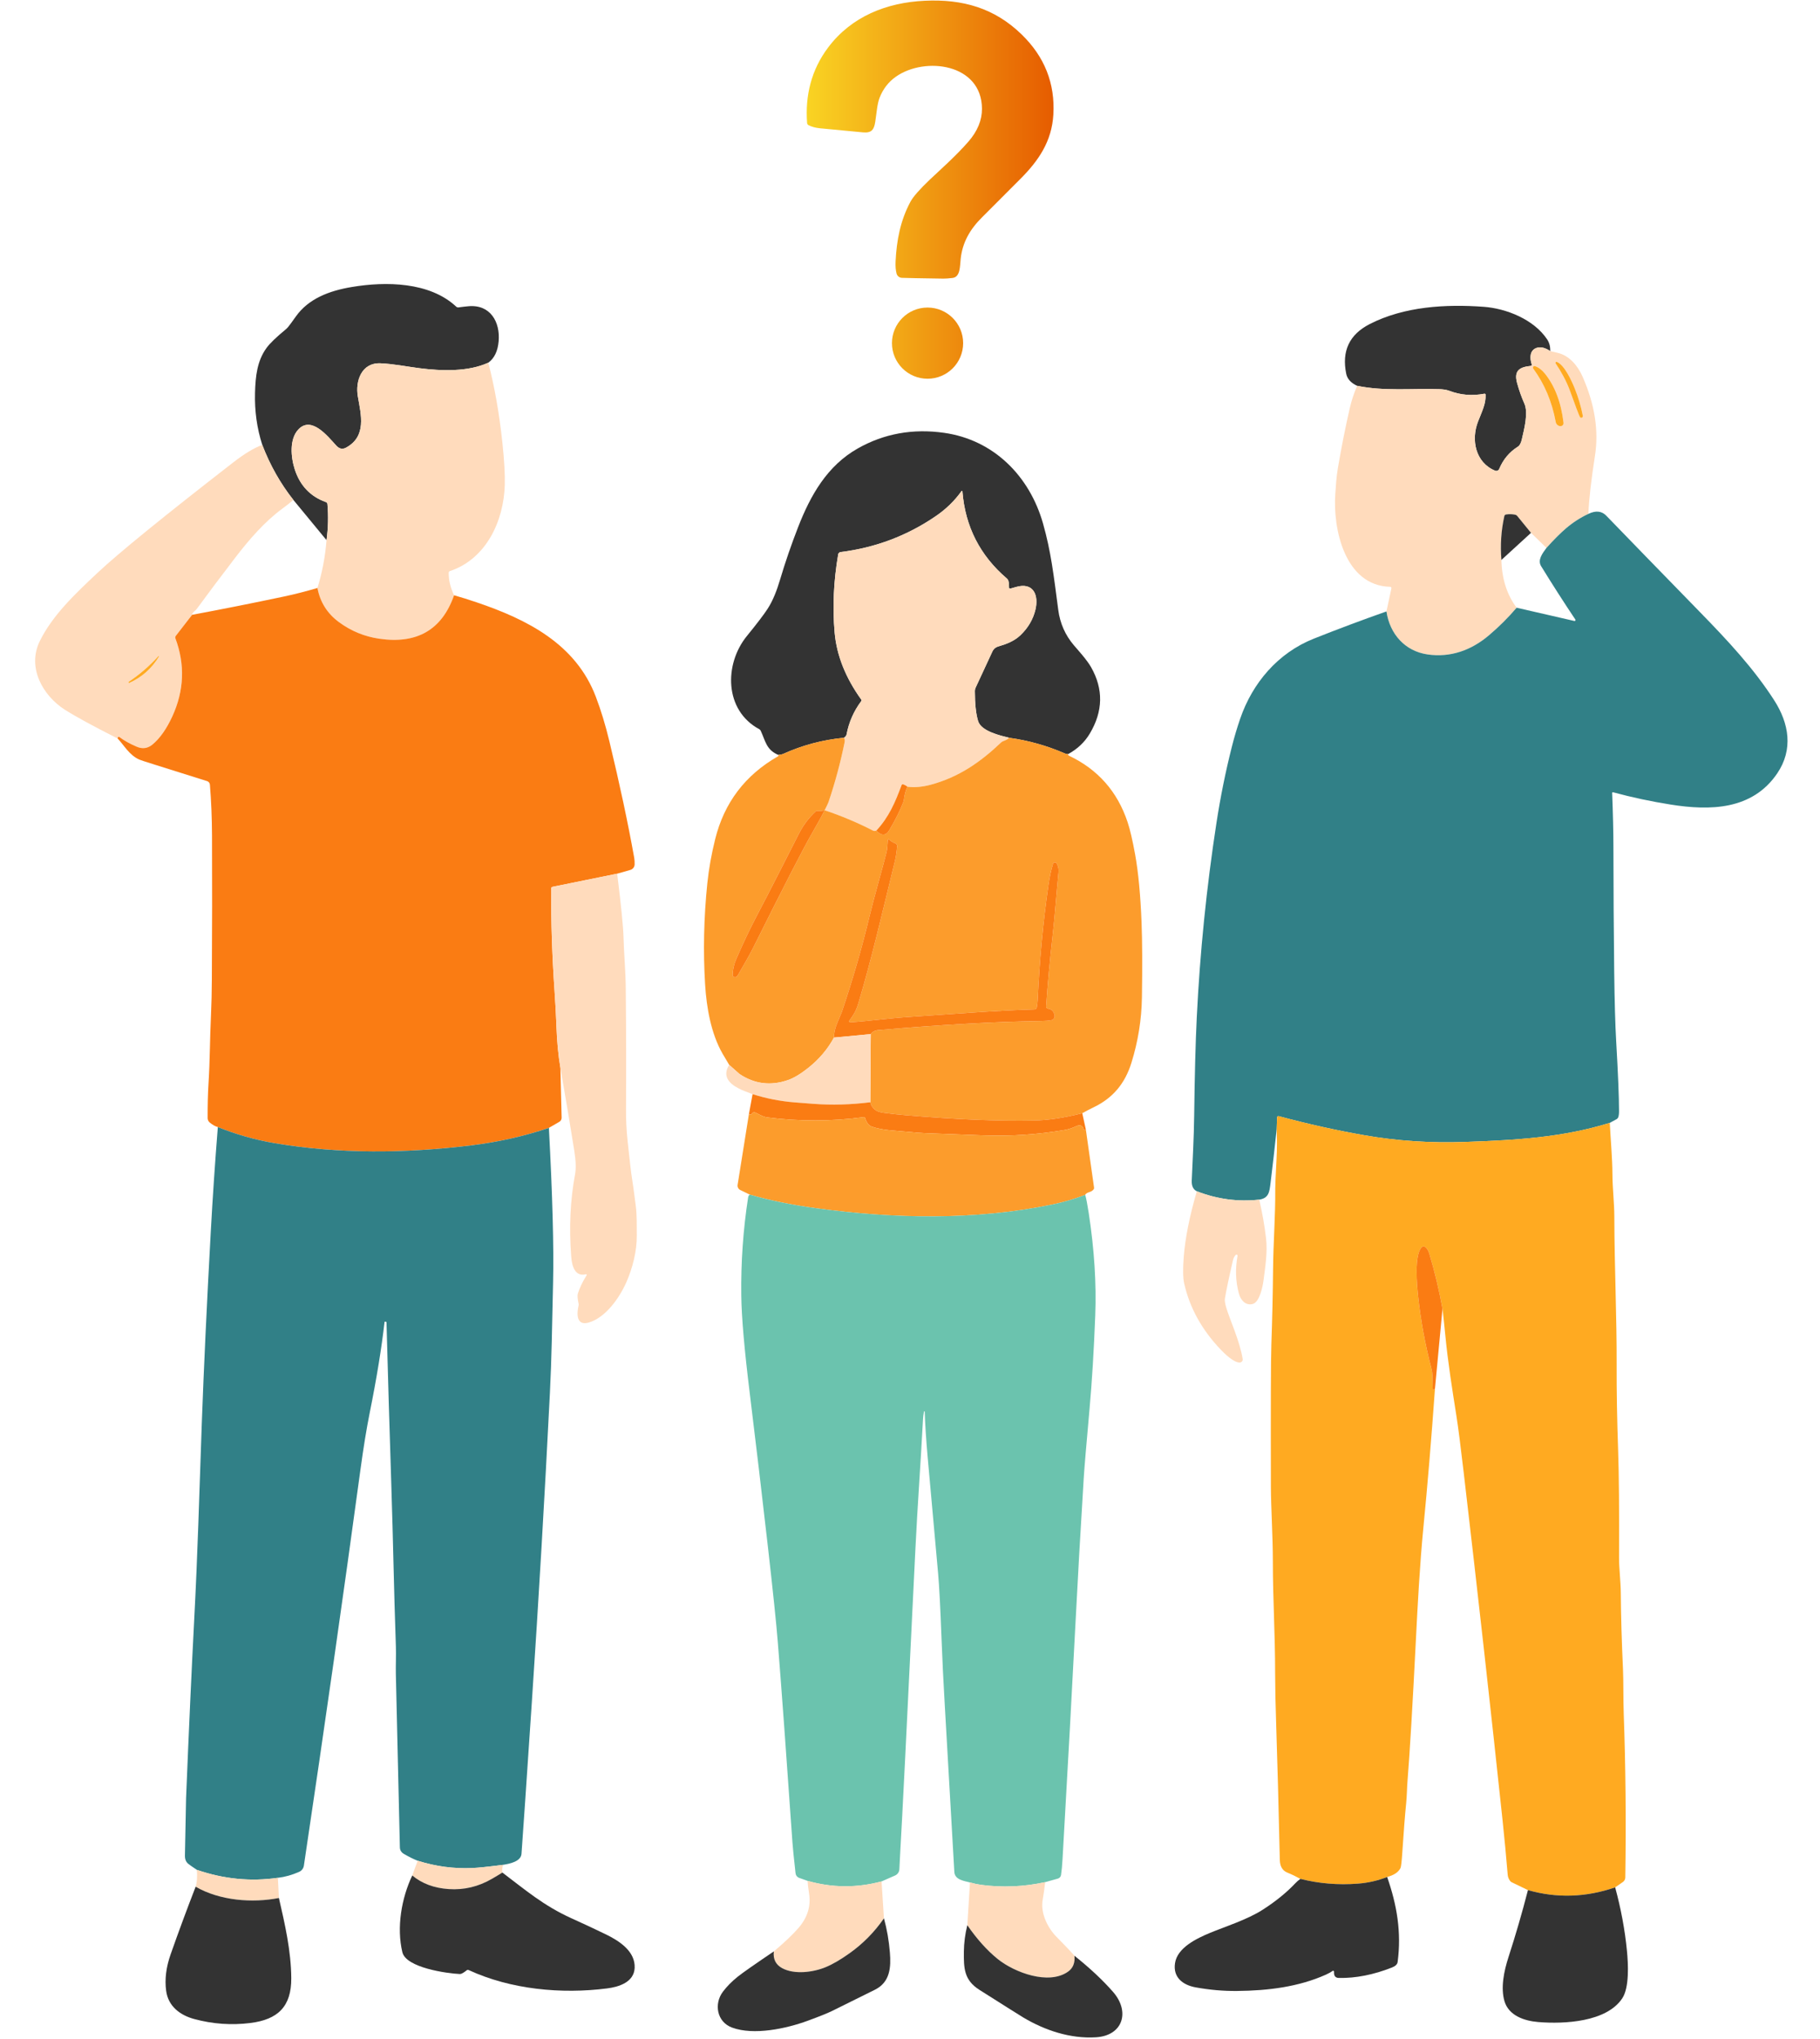
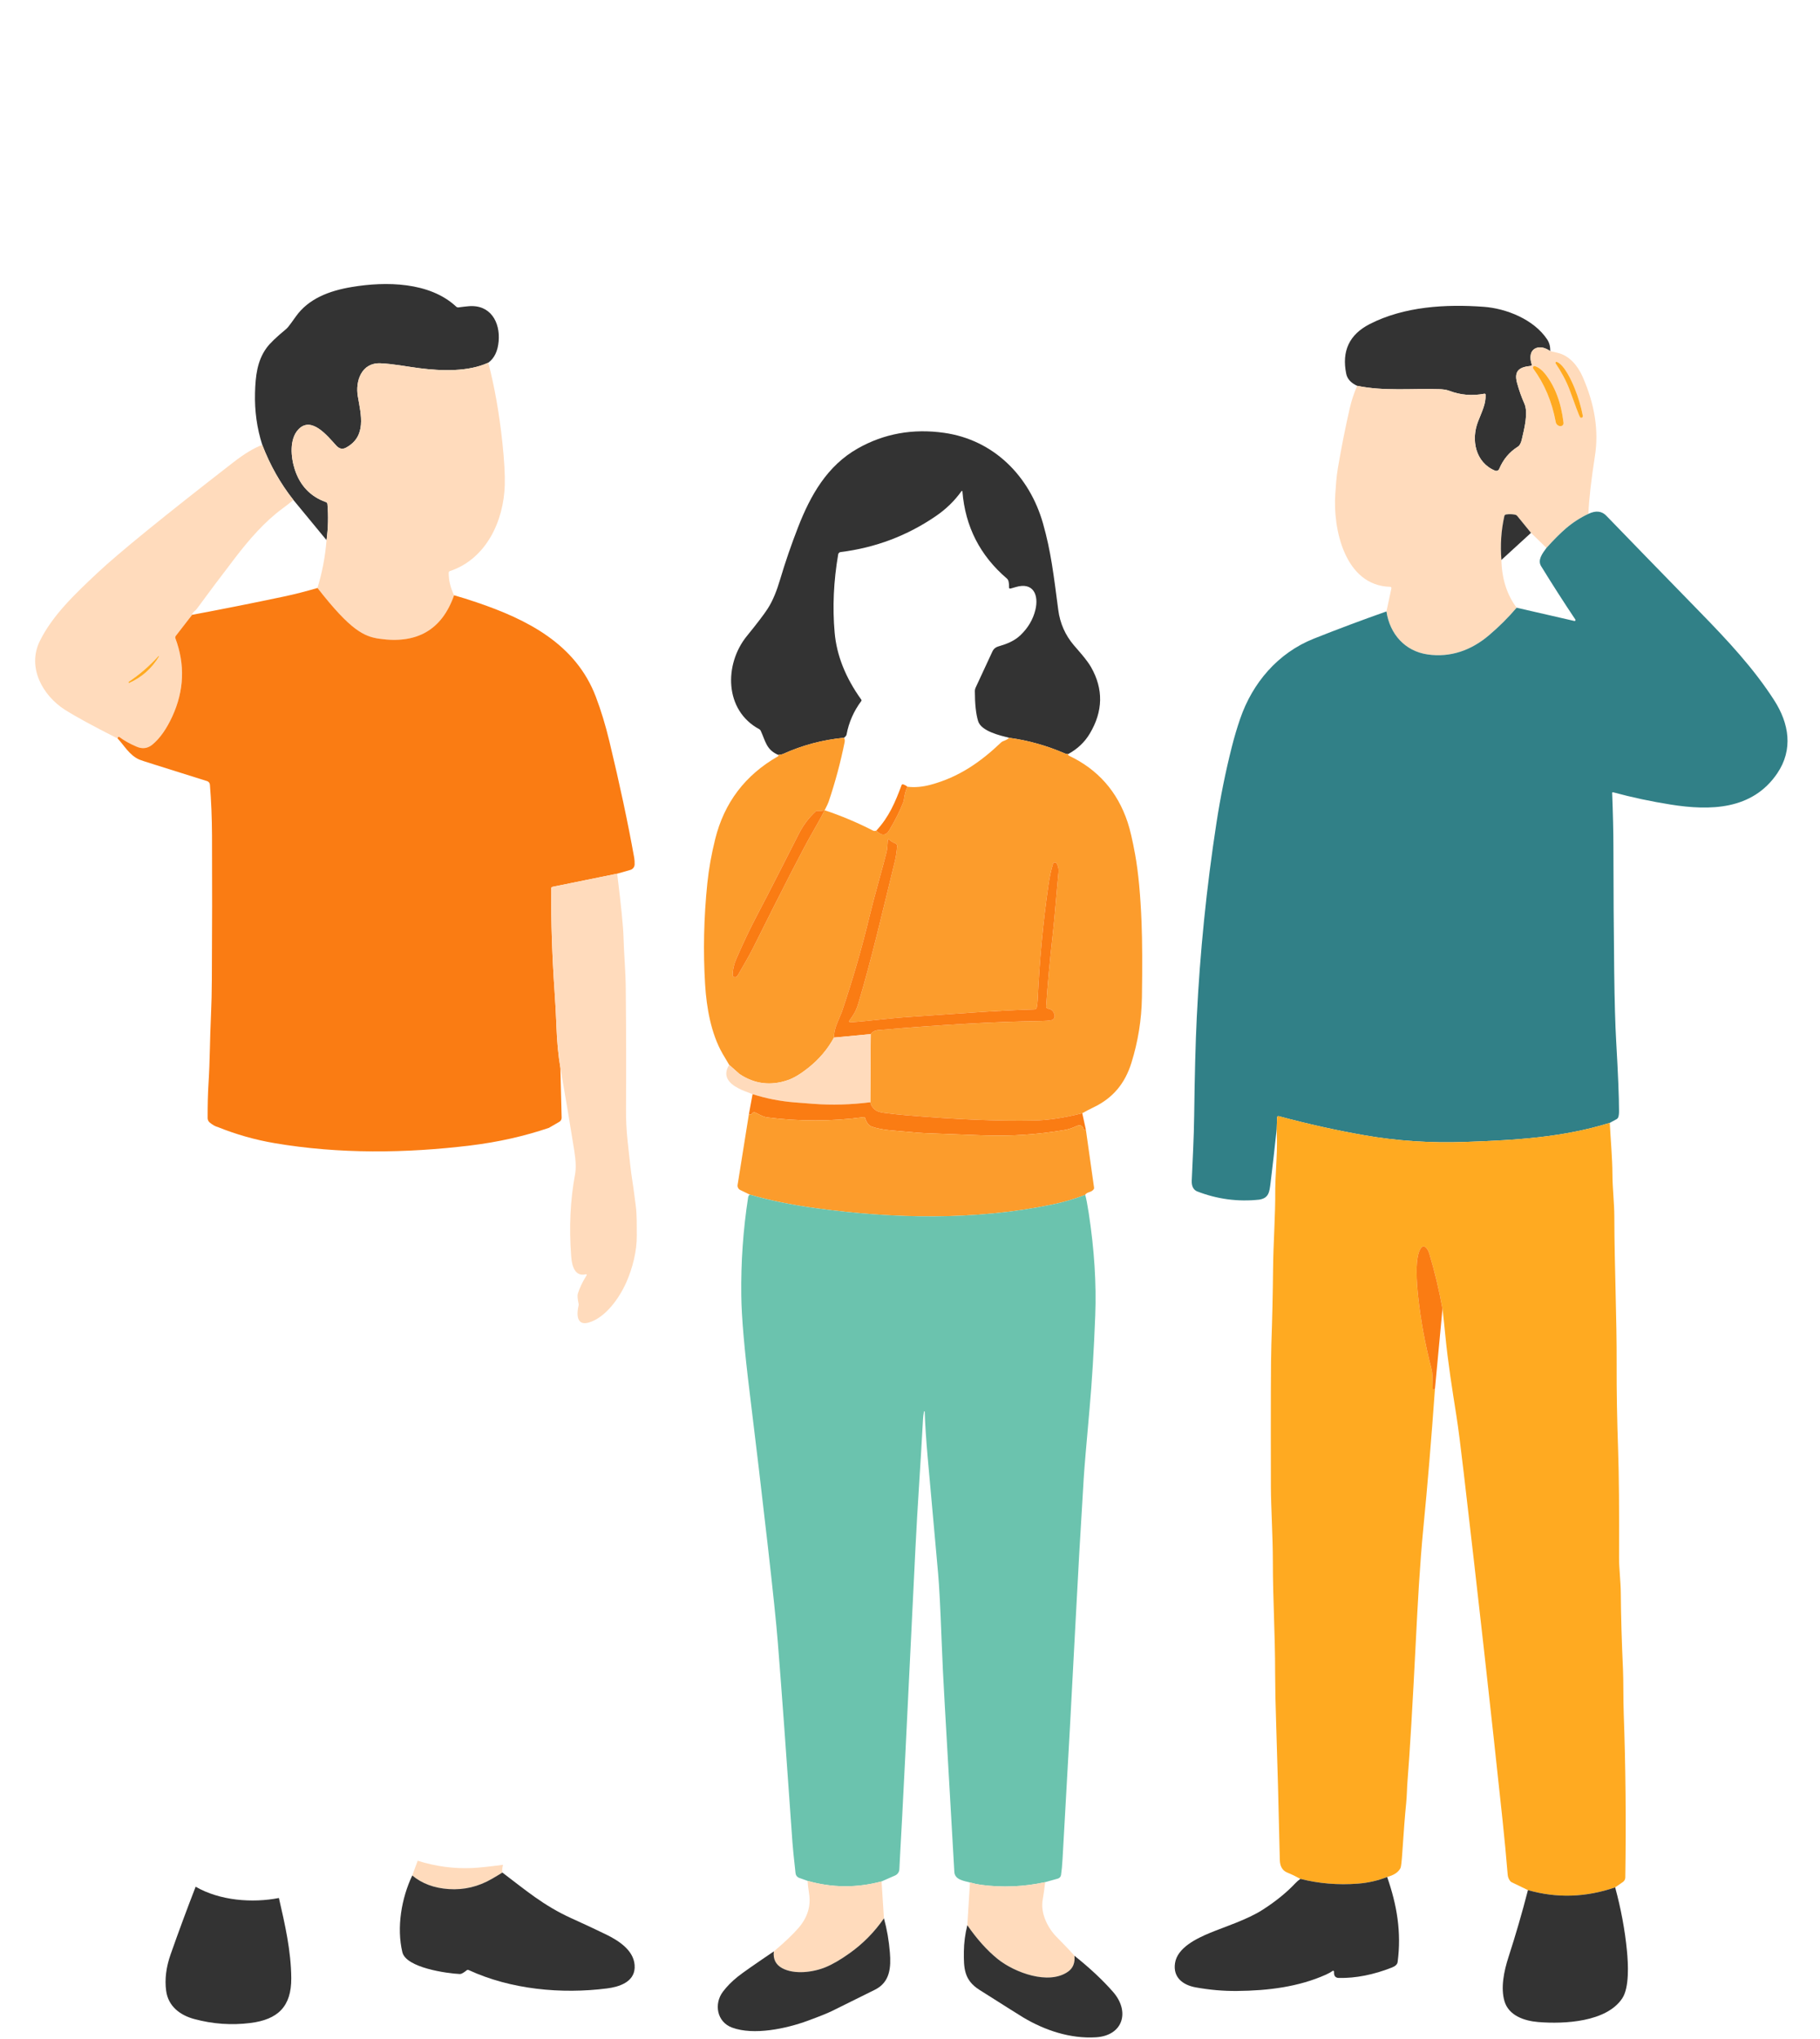
<svg xmlns="http://www.w3.org/2000/svg" width="208" height="233" viewBox="0 0 208 233" fill="none">
  <path d="M55.805 41.438C53.502 42.492 50.495 42.392 47.935 42.068C46.443 41.877 44.995 41.575 43.48 41.508C41.32 41.413 40.587 43.54 40.898 45.307C41.265 47.398 41.917 49.85 39.557 51.14C39.117 51.383 38.75 51.258 38.432 50.913C37.468 49.865 35.6 47.472 34.1 49.065C33.053 50.172 33.233 52.252 33.7 53.667C34.308 55.506 35.492 56.739 37.252 57.367C37.298 57.384 37.338 57.413 37.368 57.451C37.398 57.489 37.416 57.535 37.42 57.583C37.54 58.958 37.506 60.335 37.318 61.715L33.53 57.12C32.05 55.25 30.865 53.154 29.975 50.833C29.365 48.934 29.088 46.947 29.145 44.873C29.198 42.97 29.387 41.24 30.453 39.763C30.826 39.244 31.559 38.535 32.653 37.635C32.744 37.558 32.829 37.475 32.907 37.385C33.061 37.205 33.358 36.802 33.8 36.175C35.255 34.12 37.617 33.222 40.215 32.79C44.095 32.142 49.097 32.195 52.14 35.038C52.175 35.07 52.217 35.094 52.262 35.108C52.308 35.122 52.355 35.126 52.403 35.12C52.852 35.058 53.237 35.014 53.557 34.987C56.04 34.773 57.182 36.79 56.987 38.995C56.888 40.125 56.493 40.939 55.805 41.438Z" fill="#333333" />
  <path d="M177.173 40.115C176.586 39.718 176.068 39.595 175.62 39.745C174.813 40.01 174.815 40.915 175.053 41.62C175.059 41.64 175.062 41.662 175.059 41.683C175.056 41.704 175.049 41.725 175.038 41.743C175.026 41.761 175.011 41.776 174.992 41.787C174.974 41.798 174.954 41.805 174.933 41.807C173.738 41.932 172.975 42.292 173.383 43.765C173.614 44.603 173.89 45.382 174.21 46.1C174.68 47.157 174.208 48.97 173.918 50.227C173.823 50.638 173.673 50.907 173.468 51.035C172.501 51.643 171.791 52.491 171.338 53.578C171.3 53.666 171.229 53.736 171.14 53.773C171.051 53.809 170.951 53.809 170.863 53.773C168.61 52.843 168.103 50.245 168.92 48.157C169.403 46.922 169.815 46.148 169.78 45.093C169.779 45.076 169.775 45.059 169.767 45.044C169.76 45.029 169.749 45.016 169.736 45.005C169.723 44.995 169.708 44.987 169.692 44.984C169.675 44.98 169.659 44.979 169.643 44.983C168.246 45.248 166.916 45.139 165.653 44.657C165.27 44.513 164.883 44.477 164.495 44.465C161.358 44.365 158.195 44.718 155.105 44.08C154.392 43.755 153.974 43.295 153.853 42.7C153.323 40.107 154.215 38.217 156.53 37.03C160.478 35.005 165.243 34.737 169.563 35.053C172.138 35.24 175.303 36.487 176.828 38.792C177.068 39.156 177.183 39.597 177.173 40.115Z" fill="#333333" />
-   <path d="M106.005 35.138C108.252 35.138 110.073 36.959 110.073 39.205C110.073 41.451 108.252 43.272 106.005 43.272C103.759 43.272 101.938 41.451 101.938 39.205C101.938 36.959 103.759 35.138 106.005 35.138ZM105.69 0.085C110.05 -0.12 113.66 0.932 116.743 3.92C119.381 6.475 120.594 9.537 120.382 13.105C120.202 16.152 118.7 18.353 116.62 20.435C113.734 23.328 112.267 24.797 112.22 24.843C110.843 26.21 109.998 27.71 109.795 29.548C109.7 30.433 109.757 31.65 108.86 31.758C108.415 31.811 108.066 31.836 107.813 31.833C105.234 31.796 103.656 31.767 103.08 31.745C102.939 31.74 102.802 31.69 102.692 31.602C102.581 31.515 102.502 31.394 102.465 31.258C102.365 30.881 102.328 30.42 102.353 29.875C102.468 27.487 102.89 25.212 104.05 23.052C104.359 22.477 105.103 21.628 106.283 20.505C107.26 19.575 109.23 17.845 110.675 16.182C111.715 14.984 112.232 13.731 112.225 12.423C112.202 7.255 105.713 6.43 102.393 8.758C101.545 9.352 100.921 10.156 100.523 11.17C100.25 11.87 100.185 12.9 100.03 13.905C99.89 14.822 99.612 15.213 98.622 15.123C97.032 14.978 95.398 14.823 93.72 14.658C93.187 14.605 92.748 14.485 92.403 14.3C92.357 14.275 92.318 14.24 92.289 14.197C92.261 14.154 92.243 14.104 92.24 14.053C92.005 10.905 92.723 7.975 94.648 5.42C97.308 1.887 101.315 0.287 105.69 0.085Z" fill="url(#paint0_linear_1_111)" />
  <path d="M177.172 40.115C177.436 40.182 177.711 40.247 177.997 40.31C179.332 40.608 180.307 41.765 180.862 43.023C182.257 46.182 182.731 49.197 182.282 52.068C181.842 54.888 181.592 57.102 181.53 58.712C180.608 59.144 179.758 59.693 178.98 60.358C178.343 60.901 177.597 61.648 176.74 62.6L174.972 60.88L173.392 58.943C173.334 58.871 173.254 58.823 173.165 58.805C172.82 58.737 172.471 58.729 172.117 58.782C172.072 58.789 172.029 58.809 171.995 58.84C171.961 58.872 171.938 58.913 171.927 58.958C171.561 60.602 171.448 62.275 171.59 63.975C171.638 66.128 172.218 67.948 173.33 69.433C172.372 70.561 171.314 71.614 170.157 72.593C168.152 74.295 165.772 75.15 163.157 74.772C160.565 74.397 158.835 72.445 158.45 69.858L159.017 67.225C159.022 67.204 159.022 67.181 159.016 67.16C159.011 67.139 159.002 67.119 158.988 67.102C158.975 67.085 158.957 67.071 158.938 67.061C158.918 67.051 158.897 67.046 158.875 67.045C153.665 66.915 152.32 60.375 152.605 56.44C152.672 55.505 152.725 54.508 152.9 53.48C153.313 51.062 153.767 48.779 154.26 46.633C154.463 45.751 154.745 44.9 155.105 44.08C158.195 44.718 161.357 44.365 164.495 44.465C164.882 44.477 165.27 44.513 165.652 44.657C166.916 45.139 168.246 45.248 169.642 44.983C169.659 44.979 169.675 44.98 169.692 44.984C169.708 44.987 169.723 44.995 169.736 45.005C169.749 45.016 169.76 45.029 169.767 45.044C169.775 45.059 169.779 45.076 169.78 45.093C169.815 46.148 169.402 46.922 168.92 48.157C168.102 50.245 168.61 52.843 170.862 53.773C170.951 53.809 171.051 53.809 171.14 53.773C171.229 53.736 171.3 53.666 171.337 53.578C171.791 52.491 172.501 51.643 173.467 51.035C173.672 50.907 173.822 50.638 173.917 50.227C174.207 48.97 174.68 47.157 174.21 46.1C173.89 45.382 173.614 44.603 173.382 43.765C172.975 42.292 173.737 41.932 174.932 41.807C174.954 41.805 174.974 41.798 174.992 41.787C175.011 41.776 175.026 41.761 175.038 41.743C175.049 41.725 175.056 41.704 175.059 41.683C175.062 41.662 175.059 41.64 175.052 41.62C174.815 40.915 174.812 40.01 175.62 39.745C176.068 39.595 176.586 39.718 177.172 40.115ZM180.612 47.705C180.644 47.724 180.681 47.733 180.717 47.731C180.754 47.73 180.79 47.717 180.82 47.696C180.85 47.674 180.873 47.645 180.886 47.61C180.899 47.576 180.903 47.538 180.895 47.502C180.687 46.432 180.375 45.384 179.96 44.358C179.625 43.528 178.782 41.667 177.917 41.347C177.895 41.339 177.87 41.337 177.847 41.344C177.823 41.35 177.803 41.364 177.788 41.383C177.773 41.402 177.765 41.426 177.764 41.45C177.764 41.474 177.771 41.498 177.785 41.517C178.385 42.407 179.005 43.51 179.41 44.61C179.91 45.97 180.492 47.638 180.612 47.705ZM175.43 41.833C175.393 41.821 175.354 41.82 175.317 41.832C175.281 41.844 175.249 41.867 175.226 41.898C175.203 41.929 175.191 41.967 175.191 42.005C175.19 42.044 175.202 42.081 175.225 42.112C176.512 43.861 177.369 45.897 177.797 48.22C177.819 48.34 177.879 48.45 177.968 48.534C178.057 48.617 178.171 48.67 178.292 48.685H178.31C178.361 48.691 178.413 48.685 178.462 48.668C178.511 48.651 178.555 48.623 178.592 48.587C178.629 48.55 178.656 48.506 178.673 48.457C178.69 48.408 178.696 48.356 178.69 48.305C178.413 45.982 177.705 44.111 176.565 42.693C176.218 42.263 175.84 41.976 175.43 41.833Z" fill="#FFDBBC" />
  <path d="M180.613 47.705C180.493 47.638 179.91 45.97 179.41 44.61C179.005 43.51 178.385 42.407 177.785 41.517C177.771 41.498 177.764 41.474 177.764 41.45C177.765 41.426 177.773 41.402 177.788 41.383C177.803 41.364 177.824 41.35 177.847 41.344C177.87 41.337 177.895 41.339 177.918 41.347C178.783 41.667 179.625 43.528 179.96 44.358C180.375 45.384 180.687 46.432 180.895 47.502C180.903 47.538 180.899 47.576 180.886 47.61C180.873 47.645 180.85 47.674 180.82 47.696C180.79 47.717 180.754 47.73 180.718 47.731C180.681 47.733 180.644 47.724 180.613 47.705Z" fill="#FFAA21" />
  <path d="M55.805 41.438C56.52 44.174 57.057 47.218 57.415 50.57C57.632 52.607 57.722 54.225 57.688 55.425C57.565 59.562 55.553 63.865 51.413 65.252C51.375 65.265 51.342 65.289 51.319 65.32C51.296 65.352 51.283 65.391 51.282 65.43C51.271 66.267 51.474 67.127 51.892 68.01C50.509 71.96 47.65 73.613 43.315 72.97C41.632 72.72 40.104 72.088 38.733 71.075C37.401 70.092 36.583 68.793 36.28 67.177C36.823 65.414 37.169 63.593 37.318 61.715C37.506 60.335 37.54 58.958 37.42 57.583C37.416 57.535 37.397 57.489 37.368 57.451C37.338 57.413 37.298 57.384 37.252 57.367C35.492 56.739 34.308 55.506 33.7 53.667C33.233 52.252 33.053 50.172 34.1 49.065C35.6 47.472 37.468 49.865 38.432 50.913C38.75 51.258 39.117 51.383 39.557 51.14C41.917 49.85 41.265 47.398 40.898 45.307C40.587 43.54 41.32 41.413 43.48 41.508C44.995 41.575 46.443 41.877 47.935 42.068C50.495 42.392 53.502 42.492 55.805 41.438Z" fill="#FFDBBC" />
  <path d="M175.43 41.832C175.84 41.976 176.218 42.262 176.565 42.692C177.705 44.111 178.413 45.982 178.69 48.305C178.696 48.356 178.69 48.408 178.673 48.457C178.656 48.506 178.629 48.55 178.592 48.587C178.555 48.623 178.511 48.651 178.462 48.668C178.413 48.685 178.361 48.691 178.31 48.685H178.293C178.171 48.67 178.057 48.617 177.968 48.534C177.879 48.45 177.819 48.34 177.798 48.22C177.369 45.897 176.512 43.861 175.225 42.112C175.203 42.081 175.191 42.044 175.191 42.005C175.191 41.967 175.203 41.929 175.226 41.898C175.249 41.867 175.281 41.844 175.317 41.832C175.354 41.82 175.393 41.82 175.43 41.832Z" fill="#FFAA21" />
  <path d="M122.07 86.157C121.93 86.154 121.811 86.131 121.712 86.088C119.651 85.194 117.525 84.597 115.335 84.295C114.295 84.035 112.142 83.545 111.787 82.395C111.539 81.59 111.414 80.44 111.412 78.945C111.412 78.82 111.44 78.696 111.492 78.582L113.432 74.403C113.492 74.274 113.579 74.161 113.686 74.069C113.793 73.977 113.919 73.909 114.055 73.87C115.017 73.593 115.922 73.252 116.645 72.552C117.502 71.724 118.062 70.769 118.327 69.688C118.737 68.013 118.122 66.463 116.077 67.075C115.729 67.18 115.521 67.237 115.452 67.248C115.436 67.25 115.419 67.249 115.403 67.244C115.386 67.239 115.371 67.231 115.359 67.219C115.346 67.208 115.336 67.194 115.329 67.178C115.323 67.162 115.319 67.145 115.32 67.127C115.335 66.596 115.257 66.257 115.087 66.112C112.007 63.487 110.308 60.163 109.99 56.138C109.988 56.126 109.984 56.116 109.976 56.107C109.969 56.099 109.959 56.093 109.948 56.09C109.937 56.087 109.925 56.087 109.915 56.091C109.904 56.094 109.894 56.101 109.887 56.11C109.106 57.21 108.13 58.161 106.96 58.962C103.682 61.208 100.051 62.578 96.067 63.075C95.999 63.083 95.936 63.113 95.886 63.16C95.837 63.206 95.804 63.268 95.793 63.335C95.266 66.41 95.132 69.397 95.39 72.295C95.622 74.888 96.636 77.435 98.433 79.935C98.45 79.958 98.459 79.986 98.459 80.015C98.459 80.044 98.45 80.072 98.433 80.095C97.571 81.25 97.01 82.525 96.75 83.92C96.727 84.042 96.627 84.165 96.453 84.29C94.014 84.525 91.685 85.146 89.465 86.153C89.36 86.199 89.185 86.231 88.94 86.248C87.565 85.65 87.5 84.695 86.935 83.483C86.901 83.409 86.844 83.349 86.772 83.31C82.772 81.165 82.74 75.888 85.355 72.67C86.517 71.243 87.31 70.202 87.735 69.545C88.345 68.603 88.785 67.45 89.157 66.203C89.749 64.213 90.435 62.218 91.215 60.218C92.623 56.602 94.525 53.222 98.025 51.24C101.023 49.542 104.311 48.945 107.887 49.45C113.572 50.25 117.665 54.398 119.2 59.803C120.112 63.017 120.405 65.6 120.945 69.688C121.147 71.219 121.741 72.564 122.727 73.722C123.177 74.25 124.212 75.377 124.695 76.228C126.117 78.731 126.07 81.256 124.555 83.802C123.967 84.793 123.138 85.578 122.07 86.157Z" fill="#333333" />
  <path d="M29.975 50.833C30.865 53.154 32.05 55.25 33.53 57.12C33.118 57.468 32.701 57.797 32.278 58.105C30.233 59.602 28.455 61.67 26.892 63.705C25.174 65.947 23.71 67.897 22.5 69.555C22.455 69.62 22.349 69.724 22.183 69.868C22.047 69.984 21.972 70.11 21.955 70.245L20.09 72.653C20.06 72.692 20.041 72.738 20.033 72.787C20.026 72.836 20.031 72.886 20.047 72.933C21.161 75.927 21.046 78.893 19.703 81.83C19.044 83.268 18.289 84.343 17.438 85.055C16.892 85.51 16.291 85.597 15.633 85.317C14.846 84.983 14.186 84.614 13.652 84.213C13.636 84.2 13.616 84.192 13.595 84.189C13.574 84.187 13.553 84.19 13.534 84.198C13.514 84.206 13.497 84.22 13.484 84.237C13.471 84.254 13.463 84.274 13.46 84.295L13.447 84.38C10.578 82.92 8.578 81.832 7.45 81.115C4.863 79.47 3.07 76.24 4.555 73.233C6.01 70.285 8.583 67.853 11.107 65.483C13.523 63.212 18.703 58.998 26.648 52.837C27.941 51.834 29.05 51.166 29.975 50.833ZM18.115 74.955C17.088 76.087 15.954 77.067 14.713 77.897C14.698 77.907 14.688 77.922 14.685 77.939C14.681 77.955 14.684 77.973 14.693 77.987L14.7 78.005C14.707 78.016 14.718 78.025 14.73 78.029C14.743 78.033 14.756 78.033 14.768 78.028C16.207 77.384 17.341 76.378 18.168 75.01C18.173 75.001 18.175 74.989 18.173 74.979C18.172 74.968 18.166 74.959 18.157 74.953H18.155C18.149 74.948 18.141 74.945 18.134 74.946C18.126 74.946 18.12 74.95 18.115 74.955Z" fill="#FFDBBC" />
-   <path d="M115.335 84.295C115.173 84.448 114.951 84.574 114.667 84.672C114.57 84.706 114.482 84.759 114.408 84.83C112.033 87.09 109.572 88.795 106.355 89.66C105.413 89.913 104.528 89.988 103.7 89.885C103.568 89.767 103.404 89.676 103.207 89.612C103.174 89.603 103.139 89.606 103.108 89.621C103.077 89.636 103.052 89.663 103.04 89.695C102.308 91.66 101.608 93.328 100.15 94.903C100.002 94.953 99.882 94.953 99.79 94.905C97.997 93.985 96.149 93.207 94.248 92.57C94.498 92.08 94.646 91.766 94.692 91.627C95.446 89.396 96.057 87.126 96.525 84.817C96.568 84.603 96.544 84.427 96.453 84.29C96.627 84.165 96.727 84.042 96.75 83.92C97.01 82.525 97.571 81.25 98.433 80.095C98.45 80.072 98.459 80.044 98.459 80.015C98.459 79.986 98.45 79.958 98.433 79.935C96.636 77.435 95.622 74.888 95.39 72.295C95.132 69.397 95.266 66.41 95.793 63.335C95.804 63.268 95.837 63.206 95.886 63.16C95.936 63.113 95.999 63.083 96.067 63.075C100.051 62.578 103.682 61.208 106.96 58.962C108.13 58.161 109.106 57.21 109.887 56.11C109.894 56.101 109.904 56.094 109.915 56.091C109.925 56.087 109.937 56.087 109.948 56.09C109.959 56.093 109.969 56.099 109.976 56.107C109.984 56.116 109.988 56.126 109.99 56.138C110.308 60.163 112.007 63.487 115.087 66.112C115.257 66.257 115.335 66.596 115.32 67.127C115.32 67.145 115.323 67.162 115.329 67.178C115.336 67.194 115.346 67.208 115.359 67.219C115.371 67.231 115.386 67.239 115.403 67.244C115.419 67.249 115.436 67.25 115.452 67.248C115.521 67.237 115.729 67.18 116.077 67.075C118.122 66.463 118.737 68.013 118.327 69.688C118.062 70.769 117.502 71.724 116.645 72.552C115.923 73.252 115.017 73.593 114.055 73.87C113.919 73.909 113.793 73.977 113.686 74.069C113.579 74.161 113.492 74.275 113.432 74.403L111.492 78.582C111.44 78.696 111.412 78.82 111.413 78.945C111.414 80.44 111.539 81.59 111.788 82.395C112.143 83.545 114.295 84.035 115.335 84.295Z" fill="#FFDBBC" />
  <path d="M183.975 128.29C178.598 129.955 173.332 130.26 167.437 130.47C163.497 130.61 159.669 130.356 155.952 129.708C152.684 129.136 149.413 128.408 146.14 127.523C146.119 127.517 146.096 127.516 146.074 127.52C146.053 127.525 146.032 127.534 146.014 127.547C145.997 127.56 145.982 127.577 145.972 127.597C145.962 127.616 145.956 127.638 145.955 127.66L145.907 128.993C145.689 131.068 145.455 133.123 145.205 135.158C145.08 136.19 145.01 136.885 143.913 137.063C141.464 137.326 139.087 137.007 136.78 136.105C136.367 135.907 136.173 135.497 136.2 134.875C136.307 132.393 136.445 130.018 136.477 127.46C136.536 122.803 136.634 119.068 136.773 116.253C137.136 108.821 137.887 101.406 139.025 94.008C139.482 91.041 140.067 88.149 140.78 85.333C141.057 84.233 141.375 83.16 141.735 82.115C143.145 78.008 146.063 74.595 150.145 72.97C152.873 71.885 155.642 70.848 158.45 69.858C158.835 72.445 160.565 74.398 163.157 74.773C165.772 75.15 168.152 74.295 170.157 72.593C171.314 71.614 172.372 70.561 173.33 69.433L179.932 70.948C179.953 70.952 179.974 70.95 179.993 70.942C180.013 70.935 180.029 70.921 180.041 70.904C180.053 70.887 180.059 70.867 180.06 70.846C180.06 70.825 180.054 70.805 180.042 70.788C178.694 68.773 177.389 66.738 176.127 64.683C175.702 63.99 176.258 63.243 176.74 62.6C177.597 61.648 178.343 60.901 178.98 60.358C179.758 59.693 180.608 59.144 181.53 58.713C182.368 58.308 183.05 58.377 183.575 58.92C185.898 61.323 189.474 65.002 194.303 69.955C197.438 73.17 200.395 76.328 202.755 79.993C204.47 82.658 204.963 85.625 203.113 88.358C200.265 92.56 195.438 92.638 190.94 91.925C188.703 91.572 186.507 91.103 184.35 90.518C184.338 90.514 184.325 90.513 184.312 90.516C184.3 90.518 184.288 90.523 184.278 90.531C184.268 90.539 184.26 90.549 184.255 90.561C184.249 90.572 184.247 90.585 184.247 90.598C184.341 93.041 184.388 95.092 184.39 96.75C184.395 101.517 184.425 106.273 184.48 111.018C184.522 114.401 184.597 117.057 184.708 118.985C184.923 122.713 185.031 125.366 185.032 126.943C185.034 127.253 185.002 127.493 184.935 127.665C184.903 127.749 184.841 127.819 184.76 127.863L183.975 128.29Z" fill="#318087" />
  <path d="M174.972 60.88L171.59 63.975C171.448 62.275 171.561 60.602 171.927 58.958C171.938 58.913 171.961 58.872 171.995 58.84C172.029 58.809 172.072 58.789 172.117 58.782C172.471 58.729 172.82 58.737 173.165 58.805C173.254 58.823 173.334 58.871 173.392 58.943L174.972 60.88Z" fill="#333333" />
-   <path d="M36.28 67.177C36.583 68.793 37.401 70.092 38.733 71.075C40.104 72.088 41.632 72.72 43.315 72.97C47.65 73.613 50.509 71.96 51.892 68.01C52.679 68.232 53.544 68.502 54.487 68.823C60.26 70.778 65.797 73.575 68.09 79.595C68.683 81.152 69.203 82.861 69.65 84.722C70.83 89.618 71.774 94.048 72.483 98.015C72.522 98.245 72.537 98.498 72.528 98.772C72.522 98.913 72.472 99.049 72.385 99.16C72.298 99.271 72.178 99.352 72.043 99.39L70.535 99.82L63.145 101.322C63.101 101.332 63.061 101.356 63.033 101.391C63.004 101.426 62.988 101.47 62.987 101.515C62.977 105.425 63.106 109.314 63.373 113.182C63.481 114.766 63.554 116.121 63.593 117.247C63.653 118.987 63.803 120.572 64.045 122.002L64.185 127.702C64.187 127.797 64.164 127.889 64.119 127.972C64.073 128.054 64.006 128.122 63.925 128.17L62.73 128.862C59.907 129.817 56.934 130.486 53.812 130.867C46.355 131.78 38.73 131.857 31.38 130.607C29.152 130.227 26.99 129.615 24.895 128.77C24.612 128.697 24.304 128.525 23.973 128.255C23.897 128.194 23.836 128.117 23.794 128.03C23.752 127.942 23.73 127.847 23.73 127.75C23.725 126.243 23.758 124.923 23.83 123.79C24.005 120.997 23.968 119.085 24.117 115.862C24.172 114.672 24.204 113.348 24.212 111.89C24.246 106.225 24.252 100.741 24.23 95.438C24.222 93.479 24.142 91.551 23.99 89.653C23.983 89.559 23.948 89.471 23.89 89.398C23.832 89.325 23.754 89.271 23.665 89.243C21.673 88.616 19.681 87.99 17.688 87.365C16.619 87.03 16.023 86.834 15.9 86.778C14.74 86.24 14.178 85.138 13.447 84.38L13.46 84.295C13.463 84.274 13.471 84.254 13.484 84.237C13.497 84.22 13.514 84.206 13.534 84.198C13.553 84.19 13.574 84.187 13.595 84.189C13.616 84.192 13.636 84.2 13.652 84.213C14.186 84.614 14.846 84.983 15.633 85.317C16.291 85.597 16.892 85.51 17.438 85.055C18.289 84.343 19.044 83.268 19.703 81.83C21.046 78.893 21.161 75.927 20.047 72.933C20.031 72.886 20.026 72.836 20.033 72.787C20.041 72.738 20.06 72.692 20.09 72.653L21.955 70.245C25.468 69.588 28.939 68.897 32.367 68.172C33.653 67.901 34.957 67.569 36.28 67.177Z" fill="#FA7C13" />
+   <path d="M36.28 67.177C40.104 72.088 41.632 72.72 43.315 72.97C47.65 73.613 50.509 71.96 51.892 68.01C52.679 68.232 53.544 68.502 54.487 68.823C60.26 70.778 65.797 73.575 68.09 79.595C68.683 81.152 69.203 82.861 69.65 84.722C70.83 89.618 71.774 94.048 72.483 98.015C72.522 98.245 72.537 98.498 72.528 98.772C72.522 98.913 72.472 99.049 72.385 99.16C72.298 99.271 72.178 99.352 72.043 99.39L70.535 99.82L63.145 101.322C63.101 101.332 63.061 101.356 63.033 101.391C63.004 101.426 62.988 101.47 62.987 101.515C62.977 105.425 63.106 109.314 63.373 113.182C63.481 114.766 63.554 116.121 63.593 117.247C63.653 118.987 63.803 120.572 64.045 122.002L64.185 127.702C64.187 127.797 64.164 127.889 64.119 127.972C64.073 128.054 64.006 128.122 63.925 128.17L62.73 128.862C59.907 129.817 56.934 130.486 53.812 130.867C46.355 131.78 38.73 131.857 31.38 130.607C29.152 130.227 26.99 129.615 24.895 128.77C24.612 128.697 24.304 128.525 23.973 128.255C23.897 128.194 23.836 128.117 23.794 128.03C23.752 127.942 23.73 127.847 23.73 127.75C23.725 126.243 23.758 124.923 23.83 123.79C24.005 120.997 23.968 119.085 24.117 115.862C24.172 114.672 24.204 113.348 24.212 111.89C24.246 106.225 24.252 100.741 24.23 95.438C24.222 93.479 24.142 91.551 23.99 89.653C23.983 89.559 23.948 89.471 23.89 89.398C23.832 89.325 23.754 89.271 23.665 89.243C21.673 88.616 19.681 87.99 17.688 87.365C16.619 87.03 16.023 86.834 15.9 86.778C14.74 86.24 14.178 85.138 13.447 84.38L13.46 84.295C13.463 84.274 13.471 84.254 13.484 84.237C13.497 84.22 13.514 84.206 13.534 84.198C13.553 84.19 13.574 84.187 13.595 84.189C13.616 84.192 13.636 84.2 13.652 84.213C14.186 84.614 14.846 84.983 15.633 85.317C16.291 85.597 16.892 85.51 17.438 85.055C18.289 84.343 19.044 83.268 19.703 81.83C21.046 78.893 21.161 75.927 20.047 72.933C20.031 72.886 20.026 72.836 20.033 72.787C20.041 72.738 20.06 72.692 20.09 72.653L21.955 70.245C25.468 69.588 28.939 68.897 32.367 68.172C33.653 67.901 34.957 67.569 36.28 67.177Z" fill="#FA7C13" />
  <path d="M18.115 74.955C18.12 74.95 18.126 74.946 18.134 74.946C18.141 74.945 18.149 74.948 18.155 74.953H18.157C18.166 74.959 18.172 74.968 18.173 74.979C18.175 74.989 18.173 75.001 18.168 75.01C17.341 76.378 16.207 77.384 14.768 78.028C14.756 78.033 14.743 78.033 14.73 78.029C14.718 78.025 14.707 78.016 14.7 78.005L14.693 77.987C14.684 77.973 14.681 77.955 14.685 77.939C14.688 77.922 14.698 77.907 14.713 77.897C15.954 77.067 17.088 76.087 18.115 74.955Z" fill="#FFAA21" />
  <path d="M96.453 84.29C96.544 84.427 96.568 84.603 96.525 84.817C96.057 87.126 95.446 89.396 94.692 91.627C94.646 91.766 94.498 92.08 94.248 92.57C93.961 92.65 93.688 92.675 93.427 92.645C93.388 92.64 93.349 92.644 93.311 92.656C93.273 92.668 93.239 92.688 93.21 92.715C92.443 93.427 91.816 94.257 91.328 95.205C90.095 97.608 88.312 101.168 86.465 104.683C85.687 106.164 84.912 107.796 84.14 109.578C83.878 110.181 83.742 110.78 83.73 111.375C83.729 111.416 83.737 111.456 83.754 111.493C83.771 111.531 83.797 111.563 83.829 111.589C83.861 111.615 83.898 111.633 83.938 111.642C83.978 111.652 84.02 111.652 84.06 111.643C84.167 111.618 84.259 111.535 84.338 111.395C84.92 110.368 85.528 109.383 86.09 108.258C89.508 101.404 91.704 97.127 92.677 95.427C93.453 94.076 93.976 93.123 94.248 92.57C96.149 93.207 97.997 93.985 99.79 94.905C99.882 94.953 100.002 94.953 100.15 94.903C100.75 95.526 101.248 95.504 101.643 94.838C102.343 93.653 102.872 92.588 103.232 91.645C103.271 91.545 103.296 91.442 103.308 91.338C103.373 90.802 103.503 90.318 103.7 89.885C104.528 89.988 105.413 89.913 106.355 89.66C109.572 88.795 112.032 87.09 114.407 84.83C114.482 84.759 114.57 84.706 114.667 84.672C114.951 84.574 115.173 84.448 115.335 84.295C117.525 84.597 119.651 85.194 121.712 86.088C121.811 86.131 121.93 86.154 122.07 86.157C122.048 86.184 122.056 86.223 122.092 86.275C122.111 86.303 122.136 86.325 122.165 86.338C125.475 87.907 127.71 90.442 128.87 93.94C129.15 94.783 129.437 96.013 129.73 97.63C130.098 99.667 130.343 102.27 130.465 105.44C130.547 107.557 130.56 110.389 130.505 113.938C130.467 116.484 130.067 118.981 129.305 121.428C128.567 123.805 127.18 125.46 124.982 126.513C124.546 126.723 124.114 126.948 123.687 127.19C121.614 127.713 119.76 127.991 118.125 128.023C114.112 128.103 109.244 127.9 103.522 127.415C102.676 127.343 101.829 127.251 100.982 127.138C100.547 127.079 100.222 126.966 100.005 126.798C99.725 126.579 99.544 126.292 99.463 125.935L99.517 118.15C99.699 117.878 99.986 117.726 100.378 117.693C107.586 117.073 113.773 116.728 118.94 116.658C119.413 116.651 119.814 116.618 120.142 116.56C120.205 116.549 120.264 116.526 120.317 116.492C120.37 116.458 120.416 116.414 120.451 116.362C120.487 116.31 120.512 116.251 120.524 116.19C120.537 116.128 120.537 116.064 120.525 116.003C120.433 115.549 120.183 115.296 119.775 115.243C119.713 115.234 119.655 115.203 119.616 115.155C119.576 115.106 119.556 115.045 119.56 114.983C119.738 112.348 119.98 109.696 120.285 107.028C120.568 104.553 120.73 102.078 120.975 99.63C121.01 99.293 120.94 98.967 120.765 98.65C120.743 98.611 120.709 98.579 120.669 98.558C120.629 98.537 120.583 98.528 120.538 98.532C120.493 98.537 120.451 98.555 120.416 98.583C120.381 98.612 120.356 98.65 120.342 98.692C120.131 99.382 119.957 100.193 119.822 101.123C119.214 105.333 118.803 109.711 118.59 114.258C118.577 114.534 118.543 114.816 118.49 115.103C118.478 115.164 118.445 115.22 118.397 115.261C118.349 115.302 118.288 115.325 118.225 115.328C113.675 115.453 108.702 115.875 104.012 116.178C101.54 116.338 99.412 116.653 97.172 116.8C97.15 116.802 97.128 116.797 97.108 116.786C97.088 116.775 97.072 116.759 97.061 116.739C97.05 116.719 97.045 116.697 97.047 116.675C97.049 116.652 97.056 116.631 97.07 116.613C97.575 115.913 97.832 115.51 98.078 114.7C99.63 109.523 100.782 104.47 102.272 98.397C102.387 97.924 102.474 97.358 102.533 96.698C102.539 96.621 102.519 96.544 102.477 96.48C102.435 96.416 102.373 96.367 102.3 96.343C102.07 96.266 101.838 96.123 101.603 95.915C101.591 95.905 101.576 95.898 101.561 95.896C101.545 95.893 101.529 95.895 101.515 95.901C101.5 95.907 101.488 95.917 101.479 95.929C101.469 95.942 101.464 95.957 101.463 95.972L101.41 96.735C101.393 96.994 101.351 97.252 101.283 97.505C100.81 99.388 99.957 102.275 99.37 104.703C98.49 108.351 97.439 111.981 96.218 115.593C96.216 115.596 96.028 116.048 95.653 116.95C95.426 117.495 95.312 118.027 95.31 118.545C94.603 119.852 93.638 120.996 92.412 121.978C91.529 122.684 90.749 123.157 90.073 123.395C88.089 124.088 86.237 123.859 84.517 122.708C84.509 122.703 84.502 122.697 84.495 122.69L83.338 121.665C83.076 121.238 82.822 120.81 82.575 120.38C81.265 118.093 80.748 115.14 80.585 112.5C80.35 108.688 80.435 104.819 80.84 100.893C81.007 99.276 81.306 97.6 81.737 95.865C82.772 91.703 85.164 88.552 88.912 86.412C88.991 86.368 89 86.312 88.94 86.248C89.185 86.231 89.36 86.199 89.465 86.153C91.685 85.146 94.014 84.525 96.453 84.29Z" fill="#FC9C2C" />
  <path d="M103.7 89.885C103.503 90.318 103.373 90.802 103.308 91.338C103.296 91.442 103.271 91.545 103.233 91.645C102.873 92.588 102.343 93.653 101.643 94.838C101.248 95.504 100.75 95.526 100.15 94.903C101.608 93.328 102.308 91.66 103.04 89.695C103.052 89.663 103.077 89.636 103.108 89.621C103.139 89.606 103.174 89.603 103.208 89.612C103.404 89.676 103.568 89.767 103.7 89.885Z" fill="#FA7C13" />
  <path d="M94.248 92.57C93.976 93.123 93.453 94.076 92.677 95.428C91.704 97.128 89.508 101.404 86.09 108.258C85.528 109.383 84.92 110.368 84.338 111.395C84.259 111.535 84.167 111.618 84.06 111.643C84.02 111.652 83.978 111.652 83.938 111.642C83.898 111.633 83.861 111.615 83.829 111.589C83.797 111.563 83.771 111.531 83.754 111.493C83.737 111.456 83.729 111.416 83.73 111.375C83.742 110.78 83.878 110.181 84.14 109.578C84.912 107.796 85.687 106.164 86.465 104.683C88.312 101.168 90.095 97.608 91.328 95.205C91.816 94.257 92.443 93.427 93.21 92.715C93.239 92.688 93.273 92.668 93.311 92.656C93.349 92.644 93.388 92.64 93.427 92.645C93.688 92.675 93.961 92.65 94.248 92.57Z" fill="#FA7C13" />
  <path d="M99.517 118.15L95.31 118.545C95.312 118.027 95.426 117.495 95.653 116.95C96.028 116.048 96.216 115.596 96.218 115.592C97.439 111.981 98.49 108.351 99.37 104.702C99.957 102.275 100.81 99.388 101.283 97.505C101.351 97.252 101.393 96.994 101.41 96.735L101.463 95.972C101.464 95.957 101.469 95.942 101.479 95.929C101.488 95.917 101.5 95.907 101.515 95.901C101.529 95.895 101.545 95.893 101.561 95.896C101.576 95.898 101.591 95.905 101.603 95.915C101.838 96.123 102.07 96.266 102.3 96.343C102.373 96.367 102.435 96.416 102.477 96.48C102.519 96.544 102.539 96.621 102.533 96.698C102.474 97.358 102.387 97.924 102.273 98.397C100.782 104.47 99.63 109.522 98.078 114.7C97.832 115.51 97.575 115.912 97.07 116.612C97.056 116.631 97.049 116.652 97.047 116.674C97.045 116.697 97.05 116.719 97.061 116.739C97.072 116.759 97.088 116.775 97.108 116.786C97.128 116.797 97.15 116.802 97.172 116.8C99.412 116.652 101.54 116.337 104.012 116.177C108.702 115.875 113.675 115.452 118.225 115.327C118.288 115.325 118.349 115.302 118.397 115.261C118.445 115.22 118.478 115.164 118.49 115.102C118.543 114.816 118.577 114.534 118.59 114.257C118.803 109.711 119.214 105.332 119.822 101.122C119.957 100.192 120.131 99.382 120.343 98.692C120.356 98.65 120.381 98.611 120.416 98.583C120.451 98.555 120.493 98.537 120.538 98.532C120.583 98.528 120.629 98.537 120.669 98.558C120.709 98.578 120.743 98.611 120.765 98.65C120.94 98.967 121.01 99.293 120.975 99.63C120.73 102.077 120.568 104.552 120.285 107.027C119.98 109.696 119.738 112.347 119.56 114.982C119.556 115.045 119.576 115.106 119.616 115.155C119.655 115.203 119.713 115.234 119.775 115.242C120.183 115.296 120.433 115.549 120.525 116.002C120.537 116.064 120.537 116.128 120.524 116.19C120.512 116.251 120.487 116.31 120.451 116.362C120.416 116.414 120.37 116.458 120.317 116.492C120.264 116.526 120.205 116.549 120.143 116.56C119.814 116.618 119.413 116.651 118.94 116.657C113.773 116.727 107.586 117.072 100.378 117.692C99.986 117.726 99.699 117.878 99.517 118.15Z" fill="#FA7C13" />
  <path d="M70.535 99.82C70.983 103.42 71.225 105.855 71.26 107.125C71.31 108.963 71.498 110.985 71.515 112.878C71.565 117.978 71.575 122.566 71.545 126.643C71.535 127.914 71.595 129.151 71.725 130.353C71.965 132.569 72.104 133.801 72.142 134.048C72.309 135.103 72.48 136.333 72.655 137.738C72.802 138.918 72.76 139.895 72.775 141.13C72.795 142.943 72.287 144.923 71.56 146.55C70.77 148.315 69.213 150.533 67.3 151.098C65.873 151.518 65.895 150.133 66.12 149.185C66.14 149.104 66.141 149.021 66.123 148.94C66.004 148.378 65.976 147.998 66.037 147.8C66.246 147.138 66.581 146.439 67.043 145.703C67.051 145.689 67.056 145.674 67.055 145.658C67.055 145.642 67.05 145.627 67.041 145.614C67.031 145.602 67.019 145.592 67.004 145.587C66.989 145.582 66.973 145.581 66.957 145.585C65.65 145.91 65.353 144.53 65.28 143.558C65.025 140.234 65.172 137.103 65.722 134.163C65.844 133.514 65.814 132.618 65.632 131.473C65.134 128.346 64.605 125.189 64.045 122.003C63.803 120.573 63.653 118.988 63.593 117.248C63.554 116.121 63.481 114.766 63.373 113.183C63.106 109.314 62.977 105.425 62.987 101.515C62.988 101.47 63.004 101.426 63.033 101.391C63.061 101.356 63.101 101.332 63.145 101.323L70.535 99.82Z" fill="#FFDBBC" />
  <path d="M99.517 118.15L99.463 125.935C97.246 126.215 95.072 126.275 92.94 126.115C92.232 126.06 91.524 126.005 90.817 125.95C89.176 125.82 87.573 125.507 86.01 125.01C85.287 124.752 84.752 124.532 84.405 124.35C83.3 123.773 82.532 122.935 83.338 121.665L84.495 122.69C84.502 122.697 84.509 122.703 84.517 122.708C86.237 123.859 88.089 124.088 90.073 123.395C90.749 123.157 91.529 122.684 92.412 121.978C93.638 120.996 94.603 119.852 95.31 118.545L99.517 118.15Z" fill="#FFDBBC" />
  <path d="M99.463 125.935C99.544 126.292 99.725 126.579 100.005 126.798C100.222 126.966 100.548 127.079 100.983 127.138C101.829 127.251 102.676 127.343 103.523 127.415C109.244 127.9 114.112 128.103 118.125 128.023C119.76 127.991 121.614 127.713 123.688 127.19L124.095 129.04C124.043 129.087 123.996 129.113 123.953 129.12C123.899 129.127 123.863 129.095 123.843 129.025C123.726 128.582 123.441 128.466 122.988 128.678C122.521 128.894 122.082 129.037 121.67 129.105C118.528 129.63 115.598 129.835 112.265 129.715C110.352 129.647 108.183 129.564 105.758 129.468C105.273 129.449 104.648 129.402 103.885 129.325C102.47 129.185 100.785 129.16 99.58 128.698C99.268 128.578 99.03 128.254 98.865 127.728C98.856 127.698 98.836 127.673 98.81 127.656C98.784 127.64 98.753 127.633 98.722 127.638C95.071 128.126 91.38 128.134 87.65 127.663C87.388 127.629 86.983 127.463 86.433 127.165C86.228 127.055 86.045 127.055 85.925 127.255C85.911 127.279 85.892 127.299 85.87 127.314C85.847 127.33 85.822 127.34 85.795 127.345C85.702 127.36 85.636 127.326 85.597 127.243L86.01 125.01C87.573 125.507 89.176 125.82 90.817 125.95C91.524 126.005 92.232 126.06 92.94 126.115C95.072 126.275 97.246 126.215 99.463 125.935Z" fill="#FA7C13" />
  <path d="M124.095 129.04L125.035 135.683C125.041 135.723 125.038 135.765 125.027 135.805C125.015 135.845 124.995 135.881 124.967 135.913C124.705 136.218 124.395 136.168 124.127 136.383C124.071 136.428 124.037 136.473 124.027 136.518C122.792 136.988 121.532 137.356 120.247 137.623C111.39 139.448 102.175 139.258 93.252 138.04C90.461 137.66 87.942 137.143 85.695 136.49L84.597 135.958C84.492 135.906 84.406 135.823 84.352 135.718C84.298 135.614 84.279 135.496 84.297 135.38L85.597 127.243C85.636 127.326 85.702 127.36 85.795 127.345C85.822 127.34 85.847 127.33 85.87 127.314C85.892 127.299 85.911 127.279 85.925 127.255C86.045 127.055 86.228 127.055 86.433 127.165C86.983 127.463 87.388 127.629 87.65 127.663C91.38 128.134 95.071 128.126 98.722 127.638C98.753 127.633 98.784 127.64 98.81 127.656C98.836 127.673 98.856 127.698 98.865 127.728C99.03 128.254 99.268 128.578 99.58 128.698C100.785 129.16 102.47 129.185 103.885 129.325C104.648 129.402 105.272 129.449 105.757 129.468C108.182 129.564 110.352 129.647 112.265 129.715C115.597 129.835 118.527 129.63 121.67 129.105C122.082 129.037 122.521 128.894 122.987 128.678C123.441 128.466 123.726 128.582 123.842 129.025C123.862 129.095 123.899 129.127 123.952 129.12C123.996 129.113 124.043 129.087 124.095 129.04Z" fill="#FC9C2C" />
  <path d="M183.975 128.29C184.075 130.253 184.27 132.37 184.278 134.158C184.285 135.828 184.493 137.393 184.495 139.078C184.51 144.793 184.78 150.468 184.76 155.943C184.748 158.868 184.804 162.116 184.928 165.688C185.024 168.481 185.06 172.563 185.035 177.933C185.028 179.17 185.223 180.673 185.233 182.025C185.254 184.65 185.338 187.553 185.485 190.735C185.548 192.123 185.508 194.128 185.57 195.813C185.787 201.836 185.846 208.07 185.748 214.515C185.746 214.614 185.721 214.711 185.674 214.799C185.628 214.886 185.561 214.961 185.48 215.018L184.59 215.635C181.24 216.785 177.918 216.889 174.623 215.948L172.768 215.053C172.7 215.02 172.64 214.972 172.593 214.913C172.424 214.696 172.329 214.454 172.308 214.188C172.141 212.158 171.944 210.075 171.718 207.94C170.388 195.403 168.904 182.136 167.268 168.138C166.923 165.176 166.653 163.076 166.458 161.838C165.97 158.733 165.475 155.658 165.178 152.553C165.081 151.538 164.973 150.533 164.855 149.538C164.465 147.366 163.958 145.248 163.335 143.183C163.255 142.916 163.123 142.693 162.938 142.515C162.903 142.482 162.861 142.456 162.816 142.439C162.771 142.423 162.723 142.416 162.675 142.419C162.627 142.422 162.58 142.435 162.537 142.457C162.495 142.479 162.457 142.51 162.428 142.548C161.635 143.545 161.925 146.748 162.08 148.185C162.372 150.875 162.873 153.593 163.585 156.34C163.657 156.614 163.696 156.895 163.703 157.178L163.743 158.683C163.743 158.702 163.749 158.72 163.761 158.735C163.772 158.75 163.788 158.762 163.806 158.768C163.824 158.774 163.843 158.774 163.861 158.769C163.88 158.763 163.896 158.752 163.908 158.738C163.921 158.721 163.95 158.701 163.995 158.678C163.58 164.499 163.138 169.792 162.67 174.555C162.258 178.77 162.013 183.5 161.835 187.005C161.443 194.78 161.118 200.264 160.86 203.458C160.79 204.32 160.795 205.123 160.705 206.023C160.567 207.394 160.422 209.243 160.27 211.568C160.198 212.663 160.127 213.283 160.055 213.428C159.82 213.904 159.312 214.244 158.53 214.448C157.483 214.864 156.369 215.118 155.188 215.21C152.929 215.383 150.738 215.202 148.613 214.665C148.124 214.393 147.625 214.153 147.115 213.945C146.565 213.72 146.282 213.238 146.265 212.498C146.133 206.604 145.993 201.4 145.845 196.885C145.77 194.647 145.732 192.766 145.73 191.243C145.725 186.44 145.47 182.795 145.47 178.438C145.47 175.54 145.253 172.223 145.245 169.938C145.223 160.674 145.241 155.237 145.298 153.625C145.401 150.732 145.466 147.875 145.493 145.055C145.52 141.93 145.768 138.925 145.743 135.835C145.739 135.473 145.788 134.333 145.89 132.415C145.95 131.277 145.956 130.136 145.908 128.993L145.955 127.66C145.956 127.638 145.962 127.616 145.972 127.597C145.982 127.577 145.997 127.56 146.014 127.547C146.032 127.534 146.053 127.525 146.075 127.52C146.096 127.516 146.119 127.517 146.14 127.523C149.413 128.408 152.684 129.136 155.953 129.708C159.669 130.356 163.498 130.61 167.438 130.47C173.333 130.26 178.598 129.955 183.975 128.29Z" fill="#FFAA21" />
-   <path d="M62.73 128.863C63.143 136.564 63.303 142.464 63.208 146.563C63.085 151.77 63.053 155.045 62.847 159.143C62.261 170.828 61.572 182.613 60.78 194.5C60.165 203.705 59.772 209.473 59.6 211.805C59.532 212.698 58.218 212.943 57.49 213.06C55.855 213.272 54.692 213.393 54 213.425C51.873 213.522 49.785 213.244 47.735 212.593C47.295 212.424 46.776 212.168 46.178 211.825C45.867 211.647 45.708 211.393 45.7 211.063C45.457 200.353 45.303 193.748 45.24 191.25C45.218 190.37 45.278 189.038 45.245 188.163C44.998 181.133 44.953 176.698 44.71 169.283C44.517 163.376 44.337 157.317 44.172 151.105C44.172 151.078 44.16 151.053 44.141 151.034C44.121 151.015 44.095 151.005 44.068 151.005H43.995C43.983 151.005 43.971 151.009 43.961 151.017C43.952 151.025 43.946 151.036 43.945 151.048C43.612 154.011 43.049 157.458 42.258 161.388C41.891 163.213 41.536 165.39 41.193 167.92C39.266 182.107 37.112 197.183 34.73 213.15C34.707 213.304 34.646 213.45 34.552 213.574C34.458 213.698 34.334 213.796 34.193 213.86C33.388 214.218 32.576 214.446 31.758 214.543C28.642 214.993 25.556 214.689 22.497 213.633C21.959 213.273 21.627 213.039 21.5 212.933C21.248 212.719 21.127 212.408 21.135 211.998C21.207 207.969 21.25 205.783 21.265 205.438C21.598 197.316 21.904 190.599 22.183 185.288C22.61 177.16 22.747 171.335 23.062 162.625C23.289 156.357 23.631 149.066 24.087 140.753C24.306 136.784 24.575 132.79 24.895 128.77C26.99 129.615 29.152 130.228 31.38 130.608C38.73 131.858 46.355 131.78 53.812 130.868C56.934 130.486 59.907 129.818 62.73 128.863Z" fill="#318087" />
-   <path d="M143.913 137.062C144.259 138.536 144.519 140.016 144.693 141.502C144.875 143.07 144.598 144.755 144.403 146.282C144.313 146.987 143.955 148.78 143.163 148.985C142.35 149.195 141.793 148.542 141.588 147.795C141.211 146.418 141.159 144.982 141.433 143.485C141.437 143.459 141.433 143.433 141.422 143.41C141.41 143.386 141.391 143.367 141.368 143.355C141.345 143.343 141.319 143.339 141.293 143.343C141.267 143.347 141.243 143.359 141.225 143.377C141.072 143.537 140.967 143.74 140.91 143.985C140.445 145.993 140.138 147.456 139.988 148.372C139.953 148.589 140.006 148.938 140.148 149.42C140.52 150.692 141.695 153.217 142.02 155.275C142.027 155.322 142.025 155.371 142.012 155.417C142 155.463 141.977 155.506 141.947 155.543C141.917 155.581 141.879 155.611 141.836 155.633C141.793 155.655 141.746 155.667 141.698 155.67C141.005 155.705 139.945 154.647 139.515 154.2C137.36 151.948 135.967 149.428 135.335 146.64C135.193 146.008 135.177 144.997 135.285 143.605C135.452 141.447 135.95 138.947 136.78 136.105C139.087 137.007 141.464 137.326 143.913 137.062Z" fill="#FFDBBC" />
  <path d="M85.695 136.49C87.942 137.143 90.461 137.66 93.252 138.04C102.175 139.257 111.39 139.447 120.247 137.622C121.532 137.356 122.792 136.987 124.027 136.517C124.146 136.937 124.28 137.639 124.43 138.622C125.065 142.767 125.312 146.664 125.17 150.312C125.015 154.327 124.797 157.89 124.517 161C124.149 165.093 123.93 167.696 123.86 168.807C123.498 174.619 123.172 180.356 122.882 186.017C122.554 192.447 122.072 201.235 121.435 212.38C121.393 213.118 121.335 213.733 121.26 214.225C121.245 214.322 121.202 214.412 121.137 214.486C121.072 214.559 120.987 214.612 120.892 214.637L119.447 215.04C117.006 215.568 114.567 215.672 112.132 215.35C111.726 215.295 111.3 215.203 110.855 215.075C110.192 214.897 109.12 214.782 109.067 213.875C108.711 207.585 108.347 201.236 107.975 194.827C107.813 192.059 107.691 189.548 107.607 187.295C107.472 183.708 107.341 181.198 107.212 179.765C106.664 173.71 106.267 169.287 106.02 166.497C105.838 164.431 105.725 162.694 105.68 161.287C105.681 161.276 105.677 161.265 105.67 161.256C105.663 161.248 105.652 161.242 105.641 161.241C105.63 161.24 105.619 161.244 105.61 161.251C105.601 161.258 105.596 161.269 105.595 161.28C105.535 161.61 105.498 161.912 105.485 162.187C105.217 167.222 104.855 172.082 104.62 176.932C103.64 197.171 103.064 208.687 102.892 211.48C102.849 212.192 102.813 212.883 102.785 213.555C102.779 213.711 102.729 213.862 102.642 213.991C102.554 214.119 102.432 214.22 102.29 214.282L100.75 214.957C97.903 215.713 95.085 215.691 92.295 214.892L91.335 214.552C91.223 214.513 91.125 214.442 91.052 214.349C90.978 214.255 90.933 214.143 90.92 214.025C90.722 212.245 90.603 211.07 90.565 210.5C89.883 200.69 89.327 193.076 88.895 187.657C88.722 185.489 88.344 181.852 87.763 176.747C87.052 170.511 86.362 164.666 85.69 159.212C85.073 154.212 84.749 150.482 84.718 148.02C84.669 144.242 84.929 140.507 85.498 136.817C85.524 136.646 85.59 136.537 85.695 136.49Z" fill="#6BC3AE" />
  <path d="M164.855 149.537L163.995 158.677C163.95 158.701 163.921 158.721 163.908 158.737C163.896 158.752 163.88 158.763 163.861 158.769C163.843 158.774 163.824 158.774 163.806 158.768C163.788 158.762 163.772 158.75 163.761 158.735C163.749 158.72 163.743 158.701 163.743 158.682L163.703 157.177C163.696 156.895 163.656 156.614 163.585 156.34C162.873 153.593 162.372 150.875 162.08 148.185C161.925 146.747 161.635 143.545 162.428 142.547C162.457 142.51 162.495 142.479 162.537 142.457C162.58 142.435 162.627 142.422 162.675 142.419C162.723 142.416 162.771 142.423 162.816 142.439C162.861 142.456 162.903 142.482 162.938 142.515C163.123 142.693 163.255 142.916 163.335 143.182C163.958 145.247 164.465 147.366 164.855 149.537Z" fill="#FA7C13" />
  <path d="M57.49 213.06C57.393 213.443 57.367 213.737 57.41 213.94C57.228 214.065 56.833 214.305 56.222 214.66C54.667 215.56 53.021 215.951 51.282 215.832C49.611 215.719 48.222 215.201 47.115 214.277L47.735 212.592C49.785 213.244 51.873 213.522 54 213.425C54.692 213.393 55.855 213.272 57.49 213.06Z" fill="#FFDBBC" />
-   <path d="M22.497 213.632C25.556 214.689 28.642 214.992 31.758 214.542L31.875 216.85C28.84 217.442 25.13 217.16 22.36 215.562C22.515 215.077 22.561 214.434 22.497 213.632Z" fill="#FFDBBC" />
  <path d="M57.41 213.94C59.99 215.885 62.115 217.727 65.317 219.172C66.794 219.839 68.13 220.464 69.325 221.047C70.825 221.785 72.62 222.972 72.532 224.837C72.457 226.455 70.772 227.005 69.373 227.182C64.168 227.847 58.373 227.307 53.56 225.082C53.524 225.066 53.484 225.06 53.445 225.064C53.406 225.069 53.368 225.085 53.337 225.11C52.976 225.402 52.716 225.544 52.557 225.537C51.095 225.472 46.41 224.825 45.985 223.045C45.307 220.21 45.885 216.865 47.115 214.277C48.222 215.201 49.611 215.719 51.282 215.832C53.021 215.951 54.667 215.56 56.222 214.66C56.833 214.305 57.228 214.065 57.41 213.94Z" fill="#333333" />
  <path d="M158.53 214.448C159.65 217.645 160.18 220.765 159.73 224.158C159.693 224.424 159.481 224.634 159.093 224.788C156.971 225.624 154.943 226.023 153.01 225.985C152.61 225.977 152.428 225.741 152.463 225.278C152.464 225.257 152.46 225.236 152.45 225.217C152.441 225.199 152.426 225.184 152.407 225.174C152.389 225.164 152.368 225.159 152.347 225.161C152.326 225.162 152.307 225.17 152.29 225.183C152.103 225.323 151.854 225.463 151.543 225.603C148.433 226.998 144.963 227.44 141.368 227.473C139.808 227.488 138.229 227.349 136.633 227.058C135.195 226.795 134.035 225.928 134.288 224.29C134.558 222.523 136.753 221.47 138.323 220.82C139.888 220.173 142.54 219.325 144.29 218.203C145.782 217.248 147.032 216.234 148.04 215.163C148.188 215.003 148.379 214.837 148.613 214.665C150.738 215.202 152.929 215.383 155.188 215.21C156.369 215.118 157.483 214.864 158.53 214.448Z" fill="#333333" />
  <path d="M100.75 214.957L101.022 219.172C99.956 220.722 98.651 222.049 97.108 223.152C96.078 223.889 95.162 224.422 94.362 224.752C92.948 225.34 90.785 225.625 89.39 224.867C88.653 224.466 88.336 223.827 88.438 222.952C89.703 221.887 90.654 220.98 91.293 220.23C92.293 219.053 92.684 217.765 92.468 216.365C92.368 215.713 92.31 215.222 92.295 214.892C95.085 215.691 97.903 215.712 100.75 214.957Z" fill="#FFDBBC" />
  <path d="M119.447 215.04C119.372 215.735 119.278 216.404 119.165 217.047C118.89 218.592 119.74 220.275 120.76 221.305C121.72 222.277 122.398 222.992 122.795 223.45C122.872 224.258 122.63 224.862 122.07 225.26C119.852 226.842 115.935 225.355 114.04 223.835C112.828 222.86 111.665 221.568 110.55 219.96L110.855 215.075C111.3 215.203 111.726 215.295 112.132 215.35C114.567 215.672 117.006 215.568 119.447 215.04Z" fill="#FFDBBC" />
  <path d="M22.36 215.562C25.13 217.16 28.84 217.443 31.875 216.85C32.562 219.84 33.263 222.87 33.288 226.003C33.312 229.265 31.742 230.738 28.625 231.13C26.465 231.403 24.322 231.253 22.195 230.678C20.61 230.25 19.227 229.247 18.988 227.45C18.811 226.147 18.983 224.757 19.503 223.28C20.407 220.708 21.36 218.136 22.36 215.562Z" fill="#333333" />
  <path d="M184.59 215.635C185.257 218.093 185.705 220.507 185.935 222.875C186.085 224.39 186.223 227.08 185.398 228.318C183.593 231.033 178.76 231.265 175.8 231.023C174.173 230.89 172.415 230.27 171.938 228.635C171.495 227.128 171.863 225.253 172.405 223.583C173.212 221.098 173.951 218.553 174.623 215.948C177.918 216.889 181.24 216.785 184.59 215.635Z" fill="#333333" />
  <path d="M101.023 219.172C101.364 220.416 101.59 221.712 101.7 223.062C101.838 224.75 101.738 226.452 100.01 227.322C99.615 227.521 97.971 228.335 95.078 229.765C94.569 230.015 93.647 230.385 92.312 230.875C89.86 231.777 86.147 232.572 83.662 231.655C81.93 231.015 81.57 228.95 82.62 227.555C83.08 226.945 83.65 226.369 84.33 225.827C84.862 225.402 86.231 224.444 88.438 222.952C88.336 223.827 88.653 224.466 89.39 224.867C90.785 225.625 92.948 225.34 94.362 224.752C95.162 224.422 96.078 223.889 97.108 223.152C98.651 222.049 99.956 220.722 101.023 219.172Z" fill="#333333" />
  <path d="M122.795 223.45C124.553 224.85 126.027 226.231 127.217 227.592C129.152 229.807 128.375 232.575 125.247 232.765C122.29 232.947 119.375 231.952 116.947 230.502C116.634 230.316 114.962 229.262 111.93 227.342C110.175 226.232 110.135 224.872 110.157 222.962C110.169 221.969 110.3 220.968 110.55 219.96C111.665 221.568 112.828 222.86 114.04 223.835C115.935 225.355 119.852 226.842 122.07 225.26C122.63 224.862 122.872 224.258 122.795 223.45Z" fill="#333333" />
  <defs>
    <linearGradient id="paint0_linear_1_111" x1="92.197" y1="21.666" x2="120.406" y2="21.666" gradientUnits="userSpaceOnUse">
      <stop stop-color="#F9D423" />
      <stop offset="1" stop-color="#E65C00" />
    </linearGradient>
  </defs>
</svg>